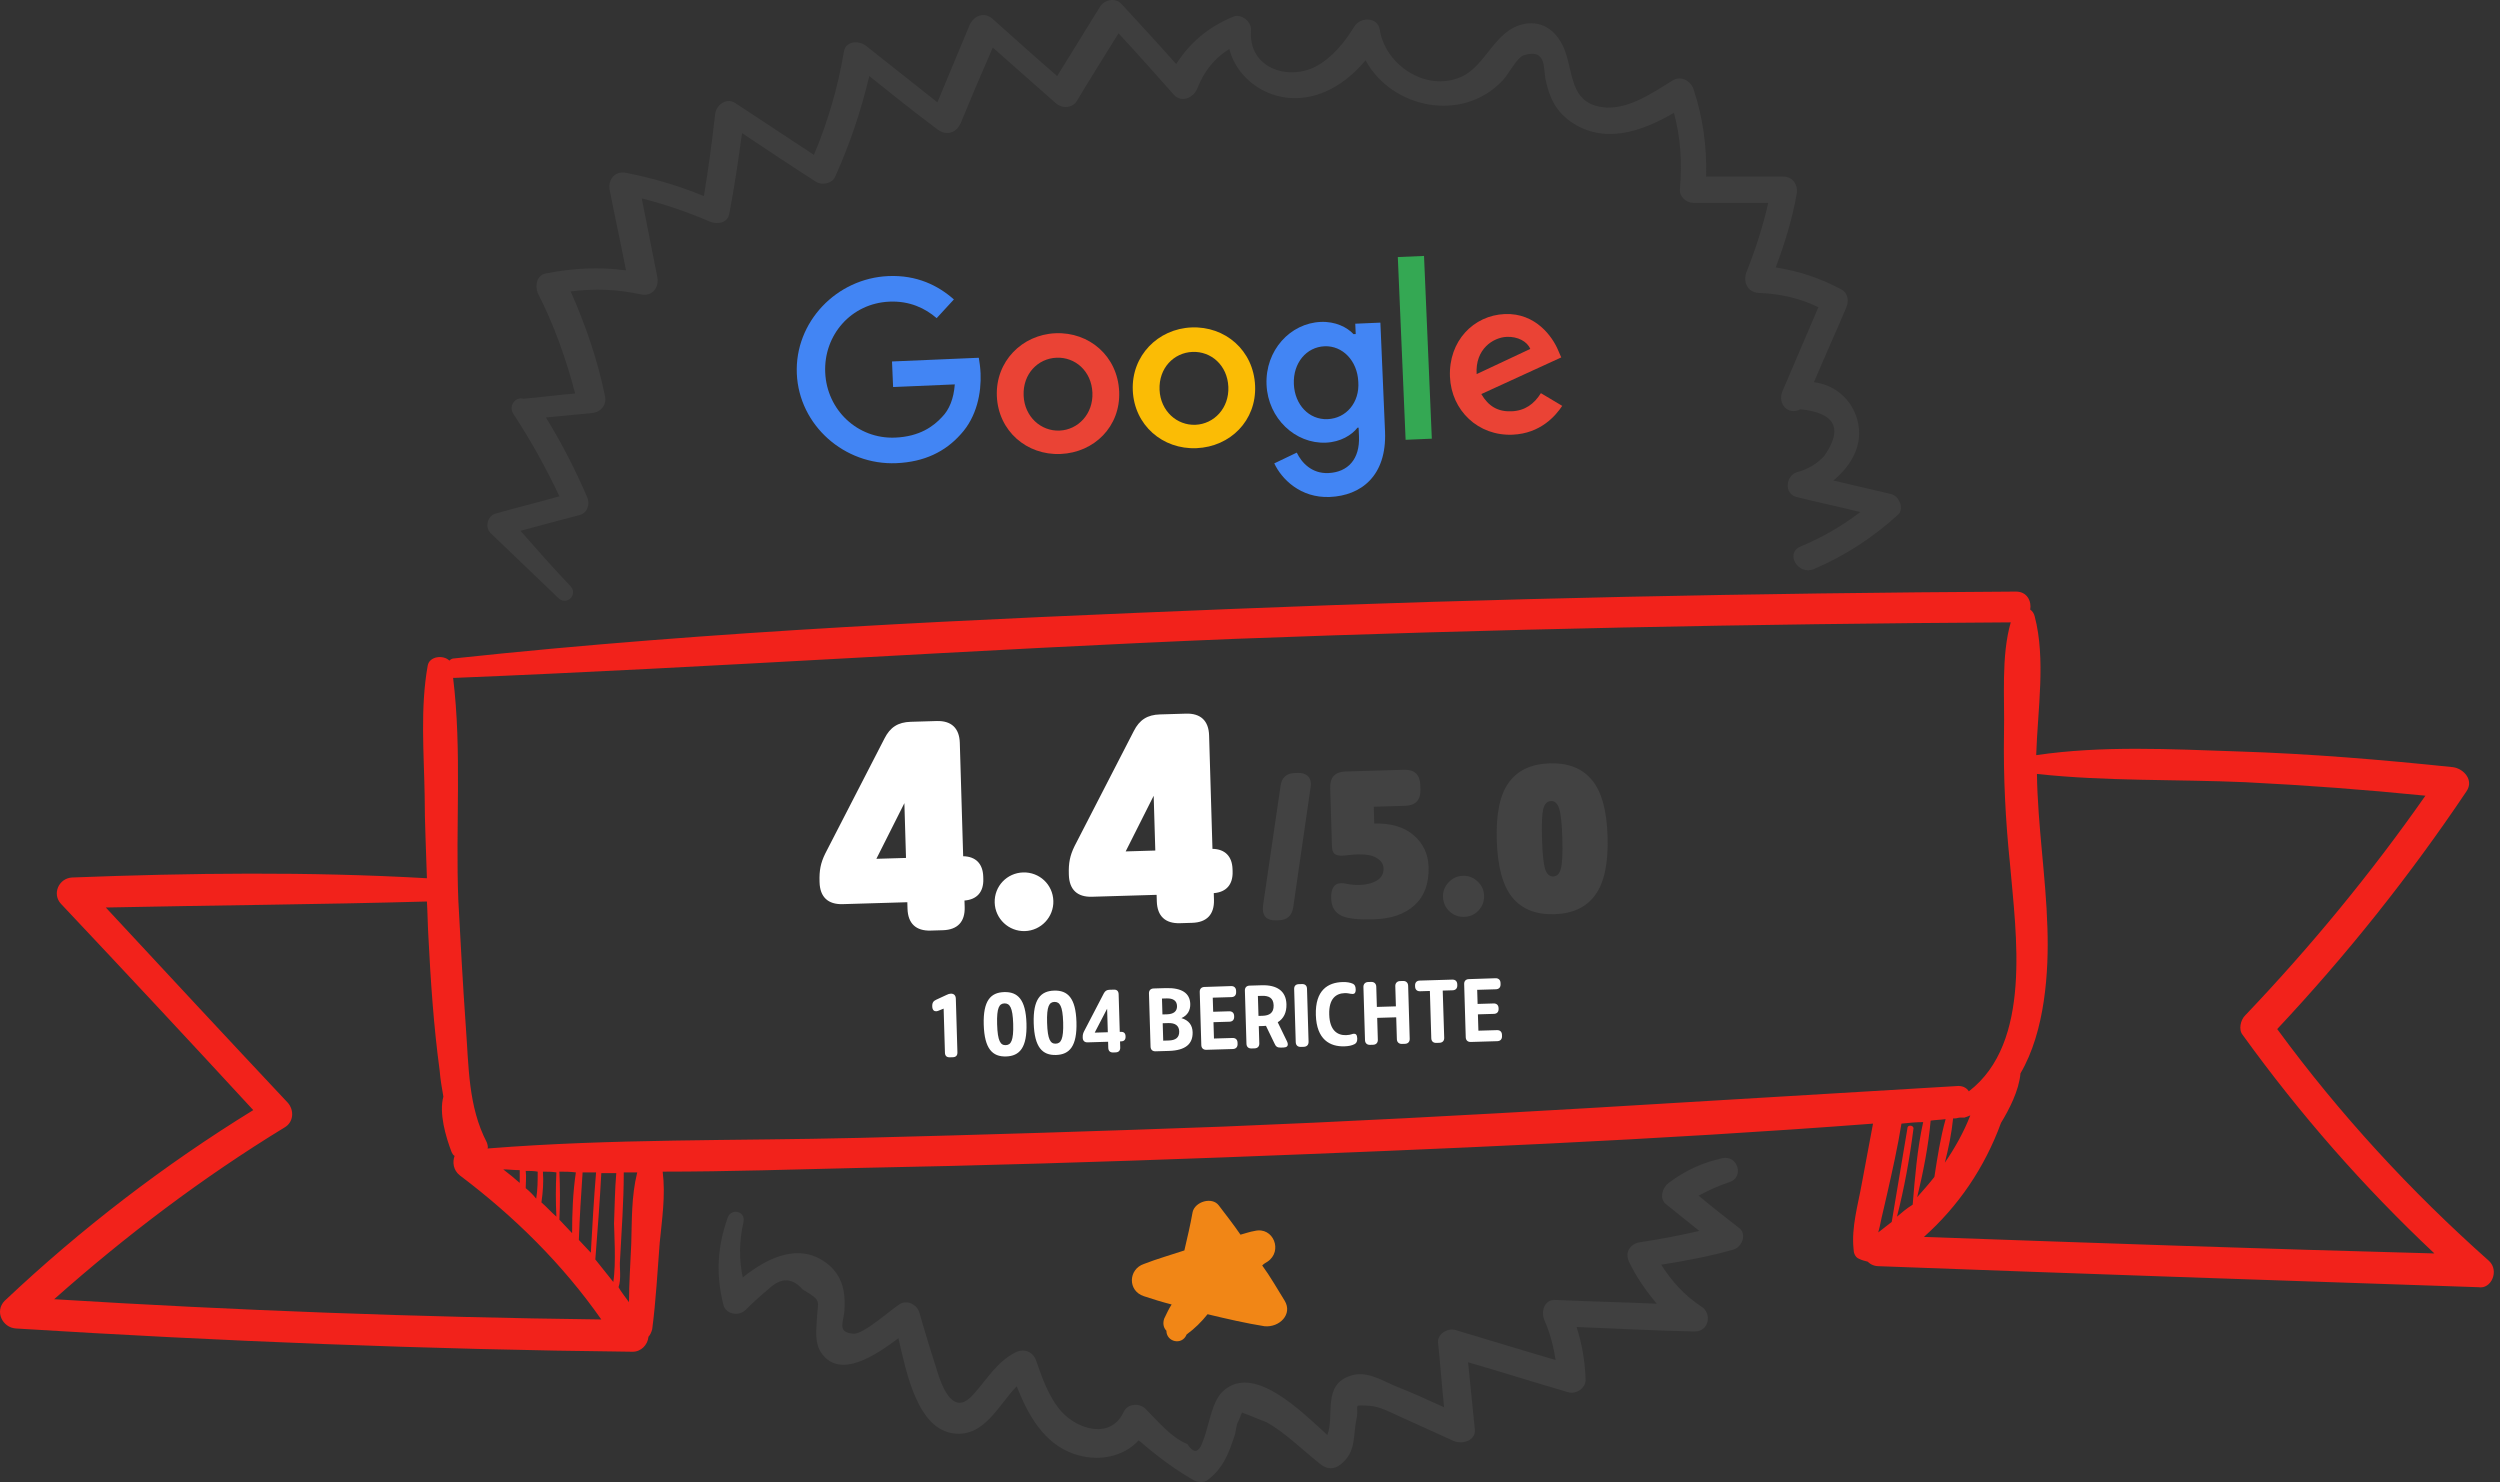
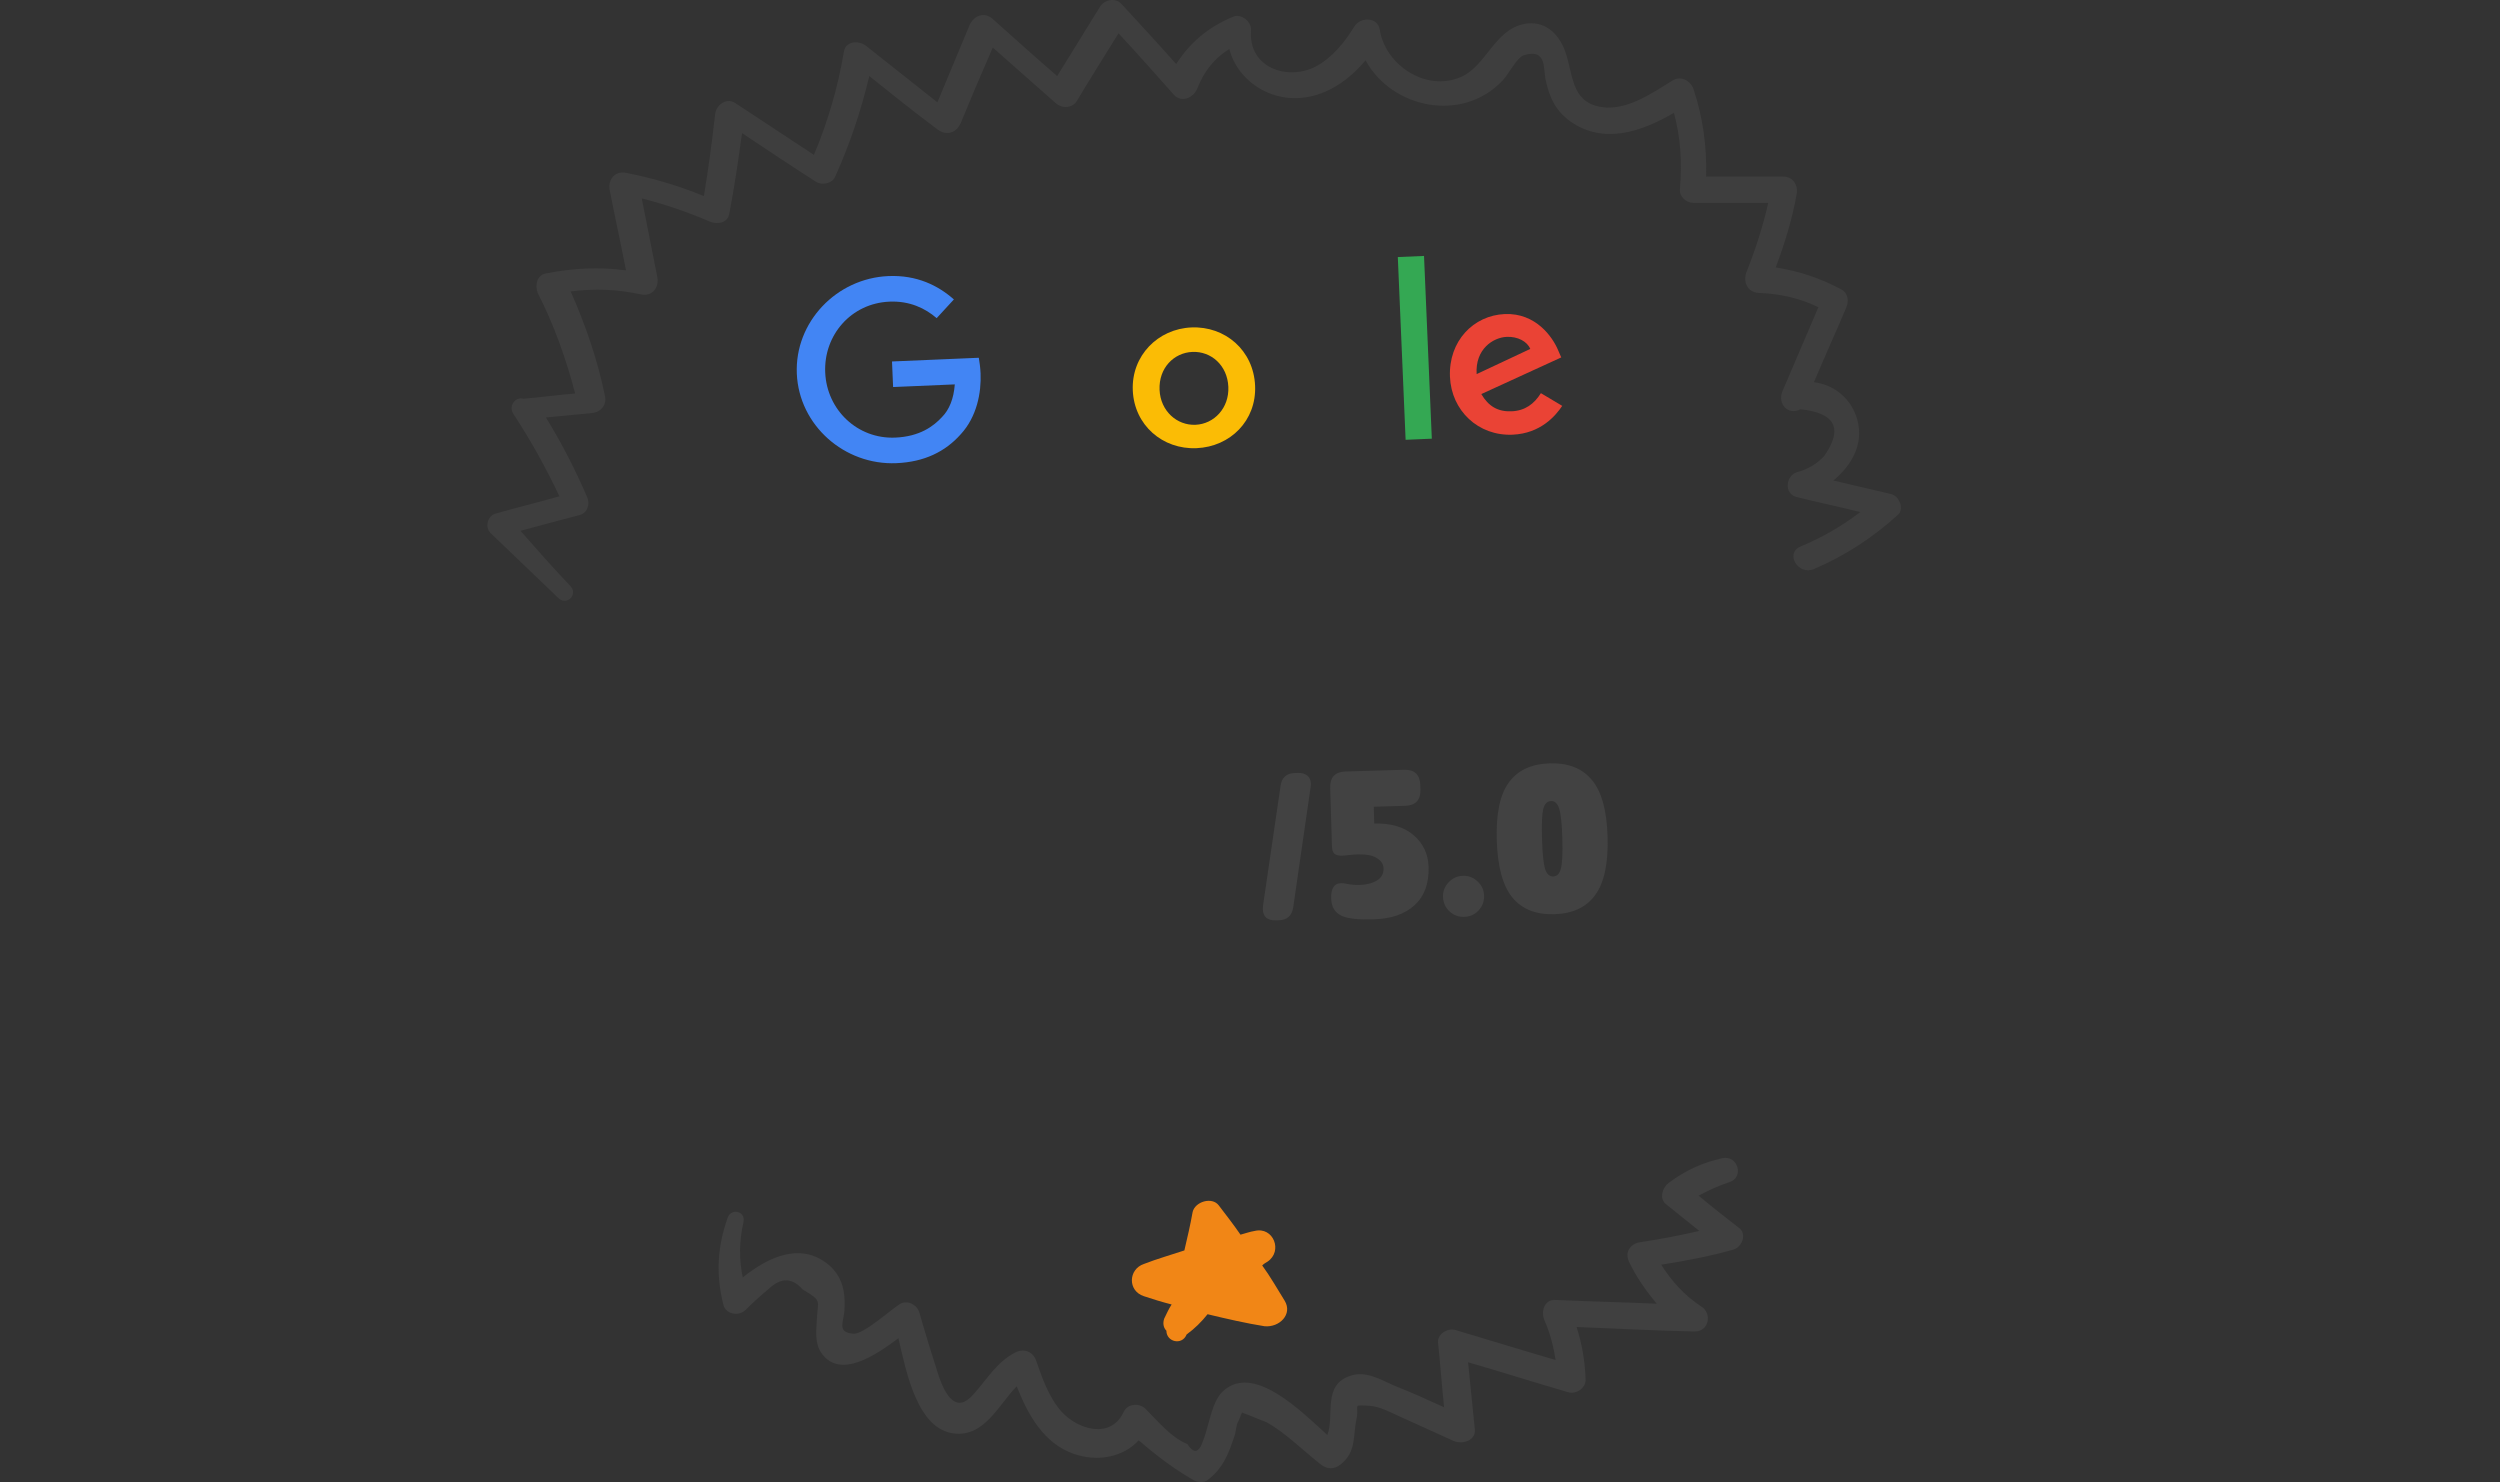
<svg xmlns="http://www.w3.org/2000/svg" width="334" height="198" viewBox="0 0 334 198" fill="none">
  <rect x="0" y="0" width="334" height="198" fill="#333333" stroke="none" />
  <g style="mix-blend-mode:color">
-     <path d="M332.535 168.462C322.035 159.138 312.535 148.812 304.235 137.484C313.535 127.559 321.935 117.032 329.535 105.703C330.535 104.2 329.135 102.696 327.735 102.495C318.135 101.493 308.535 100.691 298.935 100.39C290.035 100.089 280.835 99.588 272.035 100.891C272.235 94.776 273.335 88.059 271.835 82.344C271.735 81.944 271.535 81.643 271.235 81.442C271.435 80.339 270.835 79.036 269.335 79.036C234.535 79.237 199.735 79.938 164.935 81.342C130.135 82.746 95.335 84.249 60.735 87.959C60.435 87.959 60.235 88.059 60.035 88.259C59.235 87.457 57.335 87.658 57.135 88.961C56.135 94.575 56.635 100.591 56.735 106.305C56.735 110.014 56.935 113.623 57.035 117.333C41.235 116.431 25.435 116.631 9.635 117.233C7.835 117.333 6.935 119.438 8.135 120.741C16.735 129.864 25.335 139.088 33.835 148.311C21.935 155.63 10.835 164.151 0.635 173.775C-0.765 175.179 0.335 177.384 2.135 177.485C29.535 179.189 57.035 180.292 84.535 180.593C85.635 180.593 86.535 179.69 86.635 178.587C86.835 178.387 87.035 177.986 87.135 177.585C87.635 173.775 87.835 169.865 88.135 166.056C88.435 162.948 88.935 159.74 88.535 156.532C97.335 156.532 106.135 156.231 114.935 156.031C131.135 155.73 147.335 155.228 163.435 154.627C192.335 153.524 221.335 152.321 250.235 150.116C249.735 152.822 249.235 155.529 248.735 158.136C248.235 160.943 247.335 163.951 247.635 166.858C247.635 167.359 247.835 167.961 248.335 168.161C248.735 168.362 249.135 168.462 249.535 168.562C249.935 168.963 250.435 169.164 251.035 169.164C277.735 170.166 304.435 171.068 331.135 171.971C332.835 172.272 333.935 169.765 332.535 168.462ZM7.235 173.575C16.835 165.053 27.035 157.334 38.035 150.617C39.235 149.915 39.335 148.311 38.435 147.309C30.335 138.687 22.235 129.965 14.135 121.243C28.435 120.942 42.735 120.842 57.035 120.441C57.135 122.045 57.135 123.549 57.235 125.153C57.535 131.067 57.935 137.083 58.735 142.998C58.835 144.201 59.035 145.404 59.235 146.506C58.635 148.712 59.535 151.82 60.335 153.925C60.435 154.126 60.535 154.326 60.735 154.426C60.435 155.228 60.535 156.331 61.435 157.033C68.735 162.547 75.135 168.863 80.335 176.282C55.935 175.981 31.535 175.079 7.235 173.575ZM67.235 156.231C67.935 156.231 68.635 156.331 69.435 156.331C69.435 156.933 69.435 157.434 69.435 158.036C68.735 157.434 68.035 156.833 67.235 156.231ZM70.235 158.737C70.235 157.935 70.335 157.234 70.235 156.432C70.735 156.432 71.335 156.432 71.835 156.532C71.835 157.735 71.835 158.938 71.635 160.141C71.235 159.64 70.735 159.138 70.235 158.737ZM74.335 162.547C73.635 161.945 73.035 161.244 72.335 160.642C72.535 159.239 72.635 157.935 72.535 156.532C73.135 156.532 73.735 156.532 74.335 156.632C74.235 158.537 74.235 160.542 74.335 162.547ZM74.735 156.532C75.435 156.532 76.135 156.532 76.935 156.632C76.535 159.339 76.435 162.046 76.435 164.753C75.835 164.151 75.335 163.549 74.735 162.948C74.835 160.843 74.835 158.637 74.735 156.532ZM77.335 165.655C77.435 162.647 77.635 159.64 77.835 156.632C78.435 156.632 79.035 156.632 79.635 156.632C79.335 160.241 79.135 163.75 78.935 167.359C78.335 166.758 77.835 166.156 77.335 165.655ZM81.935 171.269C81.135 170.266 80.335 169.264 79.535 168.261C79.835 164.452 80.135 160.542 80.335 156.732C81.035 156.732 81.635 156.732 82.335 156.732C82.135 158.938 82.135 161.143 82.035 163.449C82.035 164.251 82.335 168.863 81.935 171.269ZM84.335 166.156C84.235 168.763 84.035 171.369 84.035 173.976C83.535 173.274 83.035 172.673 82.635 171.971C83.035 170.868 82.735 169.264 82.835 168.362C83.035 164.452 83.335 160.542 83.335 156.632C83.935 156.632 84.535 156.632 85.135 156.632C84.335 159.84 84.435 163.048 84.335 166.156ZM163.335 150.517C147.135 151.118 131.035 151.619 114.835 152.02C98.335 152.421 81.735 152.121 65.335 153.424C65.235 153.424 65.135 153.424 65.135 153.524C65.235 153.223 65.135 152.923 65.035 152.622C62.535 147.81 62.635 142.496 62.235 137.183C61.835 131.569 61.535 125.955 61.235 120.34C60.835 110.516 61.735 100.29 60.535 90.565C60.635 90.565 60.635 90.565 60.735 90.565C95.535 89.162 130.235 86.756 164.935 85.352C199.535 84.049 234.035 83.347 268.635 83.147C267.335 87.658 267.835 93.272 267.735 97.884C267.635 103.799 267.935 109.613 268.535 115.428C269.335 124.752 271.535 139.288 263.035 145.805C262.735 145.303 262.135 145.003 261.335 145.103C228.635 147.008 196.035 149.213 163.335 150.517ZM261.235 149.414C261.435 149.414 261.635 149.314 261.835 149.314C262.035 149.314 262.235 149.314 262.435 149.314C262.735 149.213 263.035 149.113 263.235 149.013C262.335 151.319 261.135 153.424 259.835 155.329C260.335 153.324 260.735 151.419 260.935 149.414C261.035 149.414 261.135 149.414 261.235 149.414ZM253.435 162.547C254.435 158.637 255.135 154.727 255.635 150.817C255.735 150.316 254.835 150.216 254.835 150.717C254.135 154.928 253.435 159.038 252.735 163.249C252.135 163.75 251.535 164.151 250.935 164.652C251.035 164.352 251.035 164.151 251.135 163.85C251.435 162.346 251.835 160.843 252.135 159.439C252.835 156.331 253.535 153.223 254.035 150.116C255.035 150.015 255.935 149.915 256.935 149.915C256.135 153.524 255.835 157.334 255.535 160.943C254.735 161.444 254.135 161.945 253.435 162.547ZM257.935 149.715C258.635 149.614 259.235 149.614 259.935 149.514C259.235 152.02 258.835 154.627 258.435 157.234C257.735 158.136 256.935 159.038 256.135 159.94C256.935 156.632 257.635 153.123 257.935 149.715ZM257.035 165.254C261.635 161.143 265.135 156.031 267.335 150.015C268.435 148.211 269.735 145.704 269.935 143.399C273.235 137.784 273.735 129.764 273.535 123.95C273.335 117.132 272.235 110.315 272.135 103.398C281.335 104.4 290.735 104.099 299.935 104.5C308.035 104.901 316.035 105.503 324.035 106.305C316.735 116.731 308.635 126.556 299.935 135.679C299.335 136.281 299.035 137.584 299.635 138.286C307.235 148.812 315.735 158.537 325.235 167.459C302.435 166.858 279.735 166.056 257.035 165.254Z" fill="#F2221B" />
-   </g>
+     </g>
  <path d="M252.638 66.003C250.038 65.401 247.538 64.8 244.938 64.198C247.338 62.193 249.038 59.386 248.138 56.078C247.338 53.17 244.938 51.366 242.338 51.065C243.738 47.757 245.238 44.449 246.638 41.14C247.038 40.238 246.938 39.135 245.938 38.634C243.138 37.13 240.338 36.228 237.238 35.727C238.438 32.518 239.438 29.31 240.038 25.902C240.238 24.699 239.538 23.596 238.238 23.596C234.838 23.596 231.338 23.596 227.938 23.596C228.038 19.586 227.538 15.776 226.238 11.866C225.838 10.764 224.538 10.062 223.438 10.764C220.838 12.367 217.838 14.473 214.638 14.373C210.038 14.072 210.238 10.463 209.238 7.255C208.438 4.648 206.438 2.543 203.438 3.244C199.638 4.147 198.538 8.758 195.238 10.262C190.538 12.367 185.038 8.658 184.338 3.946C184.038 2.242 181.738 2.242 180.938 3.545C179.638 5.651 178.038 7.656 175.838 8.859C172.038 10.864 166.738 9.059 167.138 4.047C167.238 2.944 165.838 1.741 164.738 2.242C161.338 3.646 158.938 5.751 157.138 8.558C154.738 5.851 152.238 3.144 149.838 0.538C149.038 -0.365 147.538 -0.064 146.938 0.939C145.038 4.047 143.138 7.054 141.238 10.162C138.338 7.656 135.438 5.049 132.638 2.543C131.538 1.54 130.138 2.041 129.538 3.345C128.138 6.753 126.638 10.262 125.238 13.671C122.038 11.165 118.938 8.658 115.738 6.152C114.738 5.35 112.938 5.45 112.738 6.954C111.938 11.666 110.638 16.177 108.738 20.689C105.238 18.383 101.738 16.077 98.238 13.771C97.038 12.969 95.638 14.072 95.538 15.275C95.138 18.884 94.638 22.593 94.038 26.203C90.638 24.799 87.238 23.796 83.638 23.095C82.238 22.794 81.238 23.897 81.438 25.3C82.138 28.909 82.938 32.518 83.638 36.127C80.038 35.626 76.538 35.827 72.938 36.529C71.738 36.729 71.438 38.133 71.838 39.135C74.038 43.446 75.638 47.957 76.838 52.569C74.538 52.77 72.238 53.07 69.938 53.271C68.838 52.97 67.838 54.273 68.638 55.376C70.938 58.885 72.938 62.494 74.738 66.304C71.938 67.106 69.038 67.808 66.238 68.609C65.138 68.91 64.738 70.414 65.538 71.216C68.538 74.123 71.638 77.031 74.638 79.938C75.738 80.941 77.238 79.437 76.238 78.334C73.938 75.928 71.738 73.422 69.538 70.915C72.138 70.214 74.738 69.512 77.438 68.81C78.538 68.509 78.838 67.306 78.438 66.404C76.838 62.695 75.038 59.186 72.938 55.777C75.038 55.577 77.038 55.376 79.138 55.176C80.238 55.075 81.038 54.173 80.838 52.97C79.838 48.058 78.238 43.446 76.238 38.935C79.438 38.534 82.438 38.634 85.638 39.336C87.038 39.636 88.038 38.534 87.838 37.13C87.138 33.621 86.438 30.012 85.738 26.503C88.838 27.305 91.838 28.308 94.838 29.611C95.838 30.012 97.238 29.812 97.438 28.508C98.138 24.899 98.638 21.39 99.138 17.781C102.438 19.987 105.738 22.192 109.038 24.298C109.838 24.799 111.138 24.498 111.538 23.696C113.538 19.285 115.038 14.774 116.138 10.162C119.138 12.568 122.138 14.974 125.238 17.28C126.438 18.182 127.738 17.781 128.338 16.478C129.738 13.069 131.138 9.761 132.638 6.352C135.438 8.859 138.238 11.265 141.038 13.771C141.938 14.573 143.338 14.473 143.938 13.37C145.738 10.363 147.638 7.355 149.438 4.448C151.938 7.154 154.438 9.961 156.838 12.668C157.838 13.771 159.438 13.069 159.938 11.866C160.838 9.56 162.238 7.756 164.238 6.553C165.138 10.062 168.338 12.668 172.038 13.069C176.238 13.47 179.838 11.165 182.438 8.057C185.938 14.473 195.338 16.478 200.738 10.764C201.538 9.961 202.638 7.656 203.638 7.355C206.738 6.453 206.138 9.26 206.538 10.864C207.038 13.069 207.838 14.774 209.738 16.177C214.238 19.385 219.338 17.581 223.638 15.074C224.538 18.383 224.738 21.691 224.438 25.3C224.338 26.303 225.338 27.105 226.238 27.105C229.538 27.105 232.938 27.105 236.238 27.105C235.538 30.213 234.538 33.32 233.338 36.328C232.838 37.631 233.438 39.035 234.938 39.135C237.838 39.235 240.438 39.837 242.938 41.04C241.338 44.749 239.738 48.559 238.138 52.268C237.438 53.872 238.838 55.577 240.538 54.674C245.238 55.176 246.238 57.281 243.738 60.89C242.738 61.993 241.538 62.695 240.038 63.096C238.538 63.597 238.338 66.003 240.038 66.404C242.838 67.106 245.738 67.707 248.538 68.409C246.038 70.314 243.438 71.818 240.538 73.021C238.438 73.923 240.238 76.93 242.338 76.028C246.538 74.224 250.238 71.818 253.638 68.71C254.338 68.008 253.838 66.304 252.638 66.003Z" fill="#3E3E3E" />
  <path d="M232.333 164.051C230.533 162.647 228.733 161.244 226.933 159.74C228.233 159.038 229.533 158.436 231.033 157.935C233.033 157.334 232.233 154.326 230.133 154.727C227.433 155.329 225.233 156.331 222.933 158.035C222.133 158.637 221.633 160.041 222.533 160.843C224.033 162.046 225.533 163.249 227.033 164.452C224.433 165.053 221.833 165.554 219.133 165.955C217.833 166.156 217.033 167.259 217.633 168.562C218.633 170.667 219.933 172.472 221.333 174.176C216.833 173.976 212.333 173.875 207.833 173.675C206.333 173.575 205.833 175.179 206.333 176.382C207.133 178.186 207.533 179.891 207.833 181.695C203.333 180.392 198.833 178.988 194.433 177.685C193.333 177.384 191.933 178.287 192.133 179.49C192.433 182.297 192.633 185.204 192.933 188.011C190.733 187.009 188.533 186.006 186.233 185.104C184.433 184.302 182.433 183.099 180.433 183.8C176.633 185.004 178.333 189.114 177.333 191.72C173.733 188.412 167.833 182.597 163.833 185.505C162.133 186.708 161.833 189.014 161.233 190.918C161.033 191.72 160.733 192.523 160.433 193.224C159.933 194.127 159.333 194.026 158.633 192.924C156.533 192.122 154.633 189.816 153.033 188.212C152.233 187.41 150.633 187.51 150.133 188.613C148.433 192.322 144.033 191.019 141.833 188.613C140.133 186.708 139.233 184.101 138.433 181.795C138.033 180.592 136.833 180.091 135.633 180.693C133.133 181.996 131.933 184.202 130.033 186.307C127.733 188.913 126.333 186.407 125.433 183.901C124.533 181.094 123.633 178.186 122.833 175.379C122.533 174.276 121.133 173.575 120.133 174.276C119.033 174.978 115.333 178.287 114.033 178.186C111.633 177.986 112.833 176.582 112.833 174.677C112.933 172.572 112.533 170.768 111.033 169.264C107.233 165.755 102.733 167.86 99.233 170.667C98.733 168.261 98.733 165.855 99.333 163.249C99.633 161.845 97.733 161.344 97.233 162.647C95.833 166.557 95.633 170.266 96.633 174.276C96.933 175.58 98.633 175.881 99.533 175.078C100.533 174.076 101.633 173.073 102.733 172.171C104.333 170.667 105.833 170.667 107.233 172.271C109.933 173.875 109.233 173.675 109.133 176.282C109.033 177.886 108.833 179.59 109.833 180.893C112.333 184.202 116.933 181.094 120.033 178.788C121.133 183.6 122.633 191.019 127.533 191.52C131.533 191.921 133.333 187.811 135.833 185.204C137.333 189.014 139.433 192.823 143.433 194.227C146.533 195.33 150.033 194.728 152.133 192.422C154.433 194.427 156.833 196.232 159.433 197.736C159.933 198.036 160.833 198.137 161.333 197.736C163.433 196.132 164.133 194.227 164.933 191.821C165.133 191.319 165.133 190.317 165.433 189.916C165.633 189.515 165.733 189.114 165.933 188.713C167.033 189.114 168.133 189.615 169.233 190.016C171.733 191.42 174.133 193.826 176.433 195.63C177.333 196.332 178.233 196.332 179.133 195.63C181.233 193.926 180.733 191.921 181.233 189.515C181.633 187.61 180.533 187.71 182.933 187.811C184.333 187.911 185.633 188.613 186.933 189.214C189.333 190.317 191.833 191.42 194.233 192.523C195.433 193.024 197.233 192.422 197.033 190.918C196.733 187.911 196.433 184.903 196.133 181.996C200.633 183.299 205.033 184.703 209.533 186.006C210.633 186.307 211.933 185.405 211.833 184.202C211.733 181.695 211.333 179.49 210.633 177.284C215.933 177.485 221.133 177.785 226.433 177.886C228.333 177.886 228.733 175.479 227.333 174.577C225.033 173.073 223.333 171.169 221.933 168.963C225.133 168.462 228.333 167.86 231.533 166.958C232.733 166.657 233.433 164.853 232.333 164.051Z" fill="#404040" />
  <path d="M171.631 173.776C170.631 172.172 169.731 170.568 168.631 169.064C168.831 168.863 169.131 168.663 169.331 168.563C171.431 167.159 170.131 163.851 167.631 164.452C167.031 164.552 166.431 164.753 165.731 164.953C164.831 163.65 163.831 162.347 162.831 161.044C161.931 159.841 159.631 160.542 159.331 161.946C159.031 163.65 158.631 165.354 158.231 167.059C156.431 167.66 154.631 168.162 152.831 168.863C150.731 169.565 150.631 172.472 152.831 173.174C154.031 173.575 155.331 173.976 156.531 174.277C156.131 174.879 155.831 175.58 155.531 176.182C155.331 176.783 155.431 177.385 155.831 177.786C155.831 179.29 157.931 179.791 158.531 178.287C159.631 177.485 160.531 176.583 161.331 175.58C163.831 176.182 166.431 176.783 168.931 177.184C170.931 177.385 172.731 175.58 171.631 173.776Z" fill="#F18616" />
  <g clip-path="url(#clip0_4001_100)">
-     <path d="M119.172 48.292L119.318 51.707L127.56 51.355C127.421 53.254 126.827 54.735 125.846 55.723C124.729 56.935 122.889 58.324 119.606 58.464C114.574 58.679 110.462 54.778 110.248 49.764C110.034 44.751 113.726 40.517 118.831 40.299C121.53 40.184 123.618 41.187 125.136 42.505L127.44 40.004C125.315 38.13 122.478 36.722 118.685 36.884C111.757 37.18 106.161 43.024 106.455 49.926C106.75 56.829 112.824 62.175 119.752 61.879C123.472 61.721 126.264 60.364 128.355 58.018C130.52 55.669 131.113 52.441 131.005 49.898C130.97 49.098 130.867 48.375 130.769 47.797L119.172 48.292V48.292Z" fill="#4285F4" />
-     <path d="M141.005 44.521C136.556 44.711 132.982 48.285 133.18 52.935C133.379 57.585 137.171 60.845 141.693 60.652C146.215 60.459 149.719 56.961 149.521 52.31C149.319 47.587 145.526 44.328 141.005 44.521ZM141.56 57.527C139.08 57.633 136.878 55.689 136.757 52.855C136.633 49.949 138.664 47.897 141.144 47.791C143.624 47.685 145.823 49.556 145.947 52.463C146.068 55.297 144.039 57.421 141.56 57.527Z" fill="#EA4335" />
-     <path d="M180.977 44.634L180.831 44.641C179.988 43.73 178.42 42.924 176.45 43.008C172.366 43.182 169.014 46.819 169.21 51.397C169.402 55.902 173.055 59.313 177.139 59.139C179.108 59.054 180.603 58.117 181.364 57.138L181.51 57.132L181.56 58.295C181.69 61.346 180.084 63.089 177.458 63.201C175.27 63.295 173.893 61.825 173.25 60.469L170.243 61.908C171.208 63.978 173.729 66.563 177.668 66.395C181.825 66.218 185.293 63.595 185.039 57.637L184.419 43.104L181.064 43.248L181.123 44.628L180.977 44.634ZM177.37 55.998C174.89 56.104 172.977 54.075 172.859 51.314C172.738 48.48 174.548 46.365 176.955 46.262C179.361 46.159 181.348 48.185 181.469 51.019C181.659 53.777 179.85 55.893 177.37 55.998Z" fill="#4285F4" />
+     <path d="M119.172 48.292L119.318 51.707L127.56 51.355C127.421 53.254 126.827 54.735 125.846 55.723C124.729 56.935 122.889 58.324 119.606 58.464C114.574 58.679 110.462 54.778 110.248 49.764C110.034 44.751 113.726 40.517 118.831 40.299C121.53 40.184 123.618 41.187 125.136 42.505L127.44 40.004C125.315 38.13 122.478 36.722 118.685 36.884C111.757 37.18 106.161 43.024 106.455 49.926C106.75 56.829 112.824 62.175 119.752 61.879C123.472 61.721 126.264 60.364 128.355 58.018C130.52 55.669 131.113 52.441 131.005 49.898C130.97 49.098 130.867 48.375 130.769 47.797L119.172 48.292V48.292" fill="#4285F4" />
    <path d="M159.165 43.746C154.716 43.935 151.142 47.509 151.34 52.16C151.539 56.81 155.331 60.069 159.853 59.876C164.375 59.683 167.879 56.185 167.681 51.535C167.479 46.812 163.687 43.553 159.165 43.746ZM159.72 56.752C157.24 56.858 155.038 54.913 154.917 52.08C154.793 49.173 156.825 47.121 159.304 47.015C161.784 46.91 163.983 48.781 164.107 51.688C164.228 54.521 162.2 56.646 159.72 56.752Z" fill="#FBBC05" />
    <path d="M186.748 34.343L190.249 34.193L191.291 58.607L187.79 58.757L186.748 34.343Z" fill="#34A853" />
    <path d="M201.949 54.95C200.126 55.027 198.852 54.281 197.905 52.647L208.583 47.751L208.178 46.822C207.444 45.033 205.186 41.781 201.029 41.959C196.872 42.136 193.511 45.555 193.715 50.351C193.908 54.856 197.488 58.27 202.082 58.074C205.802 57.915 207.821 55.572 208.713 54.224L205.864 52.526C204.975 53.947 203.772 54.872 201.949 54.95ZM201.305 45.004C202.764 44.942 204.035 45.616 204.443 46.617L197.28 49.98C197.064 46.641 199.482 45.082 201.305 45.004Z" fill="#EA4335" />
  </g>
-   <path d="M128.679 114.393C130.361 114.423 131.31 115.396 131.361 117.115L131.37 117.435C131.421 119.154 130.531 120.181 128.854 120.311L128.881 121.19C128.939 123.149 127.93 124.22 125.971 124.278L124.332 124.326C122.372 124.385 121.302 123.376 121.244 121.417L121.218 120.537L112.582 120.793C110.623 120.851 109.552 119.843 109.494 117.883L109.49 117.763C109.448 116.324 109.618 115.319 110.26 114.019L118.168 98.658C118.924 97.155 119.984 96.483 121.664 96.433L125.142 96.33C127.101 96.272 128.172 97.281 128.23 99.24L128.679 114.393ZM117.084 114.737L121.042 114.62L120.825 107.303L117.084 114.737ZM136.925 124.393C134.766 124.457 132.954 122.75 132.89 120.591C132.825 118.392 134.533 116.621 136.692 116.557C138.851 116.493 140.662 118.16 140.727 120.359C140.791 122.518 139.084 124.329 136.925 124.393ZM161.985 113.406C163.666 113.436 164.616 114.408 164.667 116.127L164.676 116.447C164.727 118.166 163.837 119.193 162.16 119.323L162.186 120.203C162.244 122.162 161.236 123.232 159.276 123.29L157.637 123.339C155.678 123.397 154.608 122.388 154.55 120.429L154.524 119.55L145.887 119.806C143.928 119.864 142.858 118.855 142.8 116.896L142.796 116.776C142.753 115.337 142.924 114.331 143.566 113.031L151.474 97.67C152.23 96.167 153.29 95.496 154.969 95.446L158.448 95.343C160.407 95.284 161.477 96.293 161.535 98.252L161.985 113.406ZM150.39 113.749L154.348 113.632L154.131 106.315L150.39 113.749Z" fill="white" />
  <path d="M173.387 103.263C173.928 103.247 174.352 103.365 174.658 103.618C174.964 103.87 175.124 104.239 175.139 104.724C175.143 104.855 175.128 105.004 175.096 105.173L172.771 121.237C172.599 122.344 171.962 122.914 170.861 122.947L170.441 122.959C169.9 122.975 169.476 122.857 169.17 122.605C168.883 122.352 168.732 121.983 168.717 121.498C168.713 121.367 168.718 121.218 168.732 121.049L171.085 104.984C171.239 103.878 171.875 103.308 172.995 103.275L173.387 103.263ZM183.601 110.02C185.859 109.971 187.621 110.498 188.886 111.6C190.151 112.701 190.809 114.11 190.86 115.827C190.925 118.029 190.303 119.728 188.994 120.924C187.704 122.121 185.874 122.754 183.504 122.824C181.489 122.884 180.074 122.73 179.261 122.362C178.352 121.94 177.881 121.17 177.847 120.05C177.808 118.707 178.235 118.022 179.131 117.995C179.318 117.99 179.505 118.003 179.692 118.035C180.351 118.183 180.997 118.248 181.631 118.229C182.583 118.201 183.361 118.001 183.966 117.628C184.572 117.255 184.864 116.714 184.843 116.005C184.826 115.446 184.523 114.988 183.933 114.632C183.363 114.275 182.508 114.114 181.37 114.147C181.015 114.158 180.634 114.188 180.224 114.237C179.815 114.287 179.526 114.314 179.358 114.319C178.873 114.334 178.516 114.251 178.286 114.071C178.075 113.872 177.962 113.539 177.949 113.072L177.716 105.236C177.696 104.545 177.858 104.018 178.202 103.653C178.546 103.288 179.063 103.095 179.753 103.074L187.59 102.842C188.28 102.822 188.808 102.983 189.173 103.327C189.538 103.671 189.731 104.189 189.751 104.879L189.769 105.495C189.79 106.185 189.628 106.713 189.284 107.078C188.94 107.443 188.423 107.636 187.732 107.656L183.534 107.78L183.601 110.02ZM197.519 121.652C197.012 122.19 196.376 122.47 195.611 122.493C194.865 122.515 194.213 122.273 193.657 121.767C193.1 121.242 192.81 120.597 192.787 119.832C192.764 119.067 193.016 118.415 193.541 117.876C194.066 117.319 194.702 117.03 195.448 117.007C196.213 116.985 196.865 117.236 197.404 117.762C197.96 118.268 198.25 118.904 198.273 119.669C198.295 120.434 198.044 121.095 197.519 121.652ZM207.656 122.136C205.193 122.209 203.322 121.461 202.043 119.893C200.764 118.325 200.072 115.769 199.967 112.223C199.862 108.697 200.403 106.132 201.588 104.528C202.772 102.906 204.596 102.058 207.059 101.985C209.522 101.912 211.392 102.65 212.671 104.199C213.967 105.73 214.668 108.258 214.772 111.784C214.878 115.33 214.329 117.923 213.126 119.565C211.942 121.206 210.119 122.063 207.656 122.136ZM207.507 117.098C208.029 117.083 208.373 116.718 208.539 116.003C208.723 115.288 208.786 113.941 208.727 111.964C208.67 110.023 208.528 108.711 208.302 108.027C208.095 107.342 207.73 107.007 207.208 107.023C206.704 107.037 206.36 107.393 206.175 108.09C206.009 108.785 205.955 110.104 206.012 112.044C206.071 114.022 206.204 115.363 206.412 116.066C206.638 116.769 207.003 117.113 207.507 117.098Z" fill="#424242" />
-   <path d="M127.03 132.754C127.402 132.743 127.684 132.939 127.699 133.431L127.911 140.591C127.923 141.011 127.714 141.234 127.294 141.246L126.898 141.258C126.478 141.27 126.256 141.061 126.244 140.641L126.069 134.752L125.334 135.049C125.262 135.076 125.167 135.102 125.071 135.105C124.819 135.113 124.563 134.976 124.547 134.448C124.532 133.933 124.73 133.723 125.062 133.569L126.471 132.915C126.66 132.813 126.85 132.759 127.03 132.754ZM134.411 141.143C132.599 141.197 131.524 140.136 131.427 136.898C131.333 133.695 132.344 132.597 134.156 132.543C135.967 132.489 137.042 133.526 137.137 136.728C137.233 139.967 136.222 141.089 134.411 141.143ZM134.366 139.632C135.061 139.611 135.429 139.048 135.362 136.781C135.296 134.562 134.896 134.046 134.2 134.054C133.505 134.075 133.149 134.614 133.215 136.845C133.282 139.112 133.67 139.652 134.366 139.632ZM141.087 140.945C139.276 140.999 138.2 139.938 138.104 136.7C138.009 133.497 139.021 132.399 140.832 132.345C142.644 132.291 143.719 133.328 143.814 136.53C143.91 139.769 142.899 140.891 141.087 140.945ZM141.043 139.434C141.738 139.413 142.106 138.85 142.038 136.583C141.973 134.364 141.573 133.848 140.877 133.856C140.181 133.877 139.825 134.416 139.891 136.647C139.959 138.914 140.347 139.454 141.043 139.434ZM149.755 137.855C150.151 137.843 150.361 138.041 150.373 138.437L150.375 138.497C150.386 138.893 150.189 139.115 149.793 139.126L149.637 139.131L149.661 139.947C149.674 140.366 149.452 140.589 149.032 140.601L148.72 140.611C148.313 140.623 148.078 140.414 148.066 139.994L148.042 139.178L145.307 139.259C144.899 139.271 144.664 139.05 144.652 138.642L144.651 138.582C144.641 138.271 144.695 138.053 144.831 137.785L147.477 132.7C147.648 132.383 147.872 132.244 148.22 132.234L148.832 132.216C149.216 132.204 149.438 132.414 149.45 132.834L149.599 137.859L149.755 137.855ZM146.253 137.959L148.004 137.907L147.911 134.764L146.253 137.959ZM157.838 136.019C158.843 136.313 159.307 136.983 159.334 137.895C159.381 139.466 158.386 140.336 156.179 140.402L154.38 140.455C153.972 140.467 153.725 140.234 153.713 139.826L153.502 132.726C153.49 132.318 153.723 132.071 154.131 132.059L155.738 132.011C157.921 131.946 158.976 132.707 159.018 134.123C159.043 134.962 158.679 135.645 157.838 136.019ZM155.863 133.388L155.239 133.406L155.302 135.529L155.926 135.511C156.765 135.486 157.271 135.135 157.25 134.403C157.228 133.672 156.702 133.363 155.863 133.388ZM156.15 139.01C157.049 138.983 157.567 138.632 157.542 137.792C157.519 137 156.98 136.656 156.081 136.683L155.337 136.705L155.406 139.032L156.15 139.01ZM164.519 133.215L162.024 133.289L162.08 135.172L164.215 135.109C164.623 135.097 164.87 135.33 164.882 135.738L164.884 135.834C164.897 136.241 164.664 136.488 164.256 136.5L162.121 136.564L162.186 138.747L164.669 138.673C165.076 138.661 165.323 138.894 165.335 139.302L165.341 139.482C165.353 139.877 165.12 140.136 164.712 140.149L161.162 140.254C160.754 140.266 160.507 140.021 160.495 139.625L160.284 132.524C160.272 132.117 160.505 131.87 160.913 131.858L164.475 131.74C164.883 131.728 165.13 131.973 165.142 132.368L165.147 132.548C165.159 132.956 164.927 133.203 164.519 133.215ZM171.944 139.13C172.008 139.26 172.048 139.391 172.052 139.511C172.059 139.763 171.896 139.936 171.476 139.948L171.117 139.959C170.637 139.973 170.44 139.811 170.259 139.384L169.134 137.052C169.002 137.068 168.87 137.072 168.738 137.076L168.174 137.093L168.243 139.396C168.255 139.803 168.022 140.05 167.614 140.063L167.194 140.075C166.787 140.087 166.539 139.854 166.527 139.446L166.317 132.346C166.305 131.938 166.538 131.691 166.945 131.679L168.553 131.631C170.604 131.57 171.817 132.399 171.869 134.162C171.902 135.277 171.494 136.094 170.704 136.573L171.944 139.13ZM168.055 133.062L168.134 135.725L168.686 135.709C169.585 135.682 170.187 135.328 170.157 134.309C170.127 133.313 169.506 133.019 168.607 133.046L168.055 133.062ZM174.615 132.088L174.825 139.164C174.837 139.596 174.593 139.844 174.173 139.856L173.801 139.867C173.369 139.88 173.122 139.647 173.109 139.215L172.9 132.138C172.887 131.731 173.109 131.496 173.516 131.484L173.948 131.471C174.356 131.459 174.603 131.68 174.615 132.088ZM179.606 139.791C177.687 139.848 175.894 138.893 175.797 135.606C175.698 132.26 177.433 131.26 179.364 131.202C179.94 131.185 180.398 131.268 180.763 131.437C180.995 131.562 181.11 131.775 181.121 132.171C181.136 132.663 180.948 132.788 180.72 132.795C180.624 132.798 180.527 132.789 180.431 132.767C180.25 132.737 180.02 132.672 179.648 132.683C178.52 132.716 177.52 133.382 177.584 135.541C177.648 137.724 178.723 138.329 179.838 138.295C180.186 138.285 180.413 138.23 180.579 138.177C180.686 138.138 180.781 138.111 180.889 138.108C181.117 138.101 181.313 138.228 181.328 138.731C181.34 139.139 181.226 139.359 180.966 139.499C180.6 139.689 180.146 139.775 179.606 139.791ZM187.46 131.058C187.856 131.047 188.115 131.303 188.127 131.687L188.337 138.788C188.349 139.184 188.105 139.443 187.709 139.455L187.289 139.467C186.905 139.479 186.634 139.234 186.622 138.839L186.535 135.912L183.992 135.987L184.079 138.914C184.091 139.31 183.846 139.569 183.451 139.581L183.031 139.593C182.635 139.605 182.376 139.361 182.364 138.965L182.153 131.864C182.142 131.48 182.386 131.209 182.782 131.197L183.202 131.185C183.597 131.173 183.857 131.429 183.869 131.813L183.949 134.524L186.492 134.449L186.411 131.738C186.4 131.354 186.656 131.082 187.04 131.071L187.46 131.058ZM194.024 130.876C194.432 130.864 194.679 131.096 194.691 131.504L194.695 131.636C194.707 132.044 194.474 132.291 194.066 132.303L192.747 132.342L192.946 138.651C192.958 139.059 192.713 139.306 192.305 139.318L191.886 139.331C191.478 139.343 191.231 139.11 191.219 138.702L191.032 132.393L189.724 132.432C189.316 132.444 189.069 132.211 189.057 131.803L189.053 131.671C189.041 131.264 189.274 131.017 189.682 131.005L194.024 130.876ZM199.847 132.168L197.352 132.242L197.408 134.125L199.543 134.062C199.951 134.049 200.198 134.282 200.21 134.69L200.213 134.786C200.225 135.194 199.992 135.441 199.584 135.453L197.449 135.516L197.514 137.699L199.997 137.626C200.405 137.614 200.652 137.846 200.664 138.254L200.669 138.434C200.681 138.83 200.448 139.089 200.04 139.101L196.49 139.206C196.082 139.218 195.835 138.974 195.823 138.578L195.613 131.477C195.6 131.069 195.833 130.822 196.241 130.81L199.803 130.692C200.211 130.68 200.458 130.925 200.47 131.321L200.475 131.501C200.488 131.909 200.255 132.156 199.847 132.168Z" fill="white" />
  <defs>
    <clipPath id="clip0_4001_100">
      <rect width="102.128" height="32" fill="white" transform="translate(105.922 37.429) rotate(-2.444)" />
    </clipPath>
  </defs>
</svg>